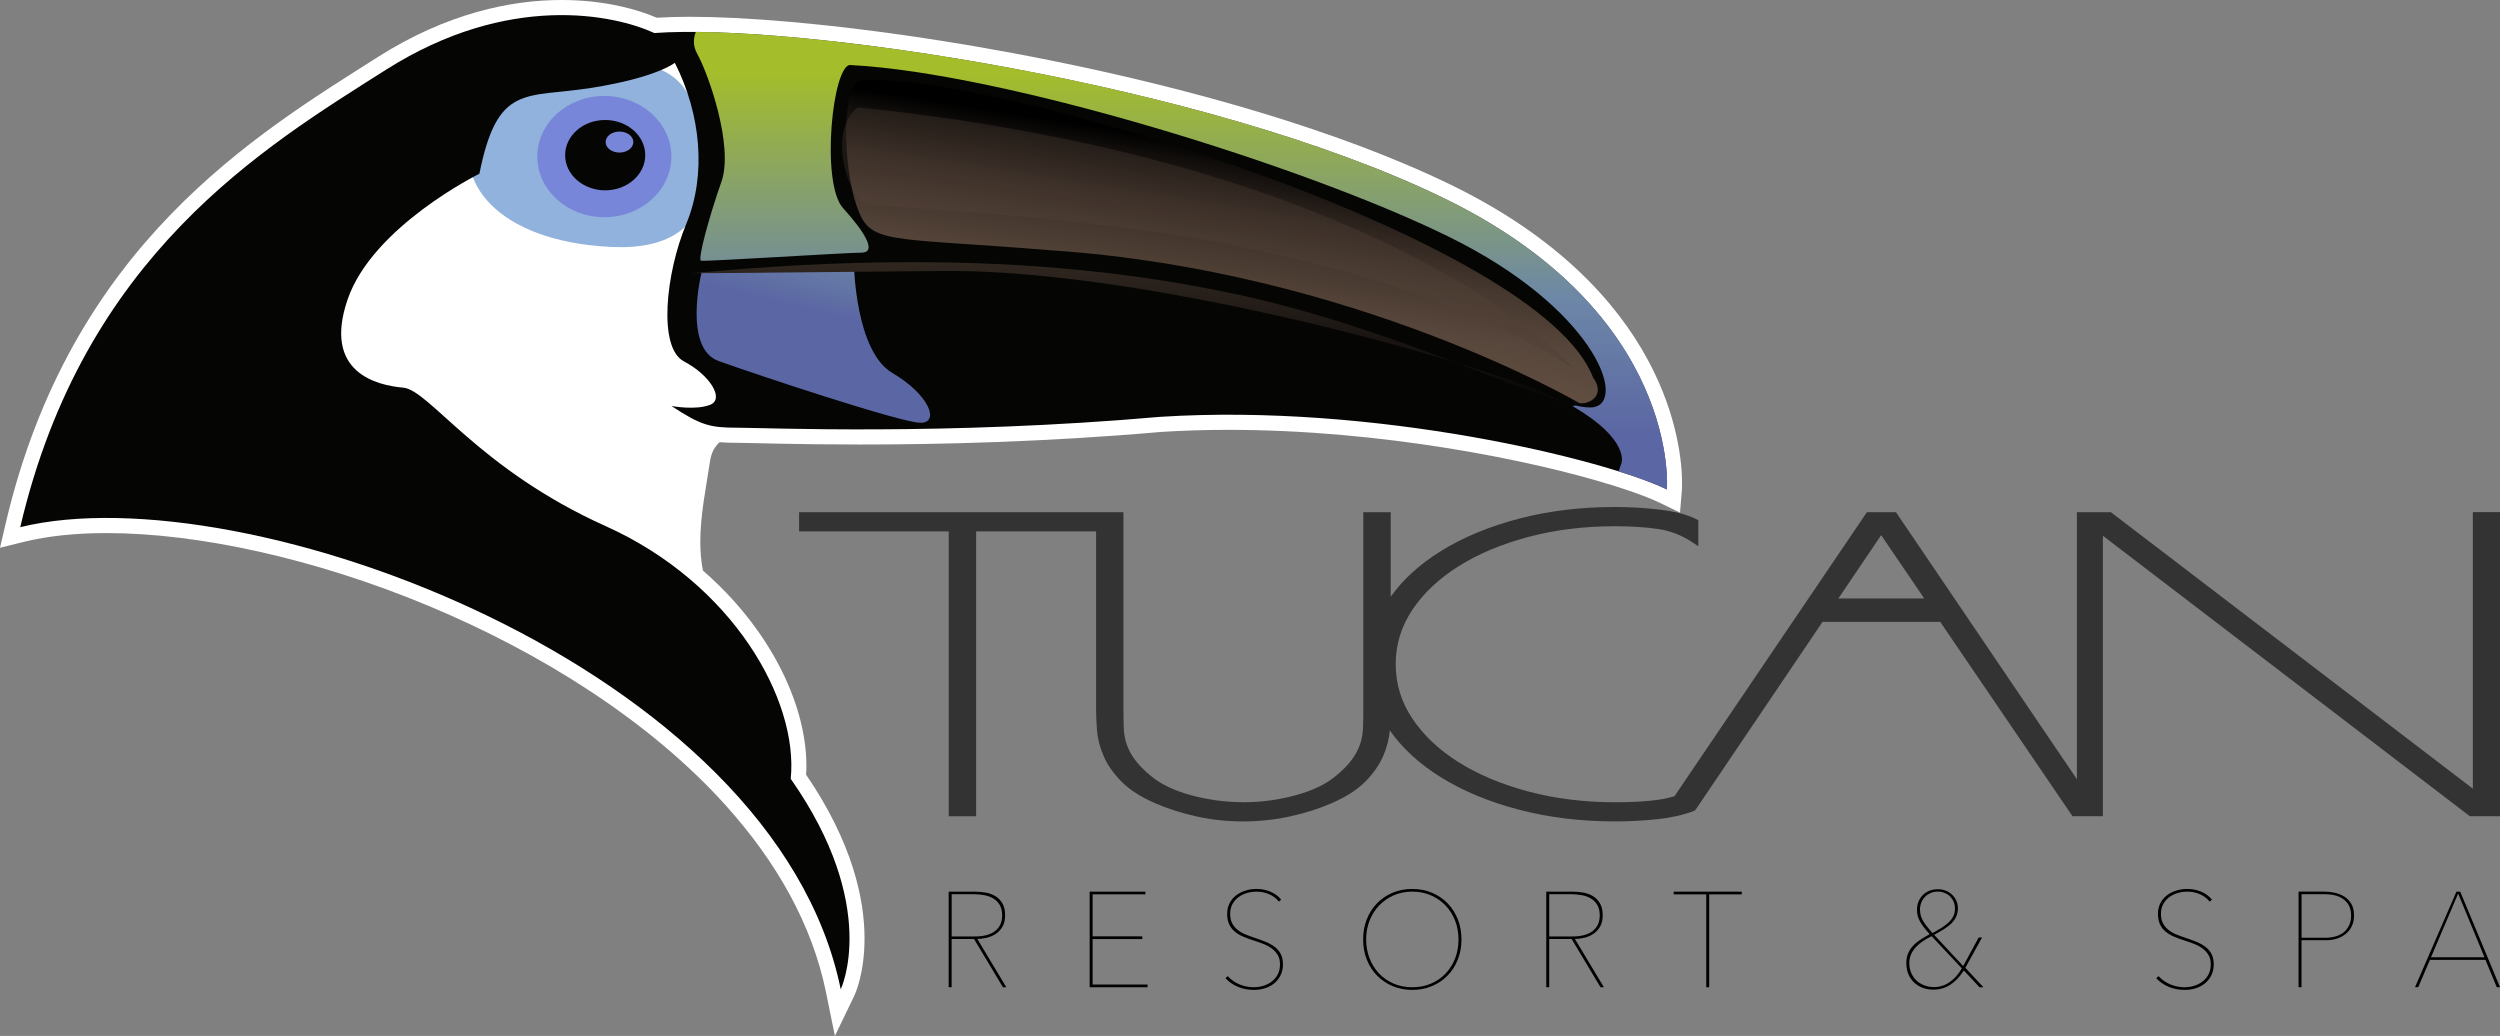
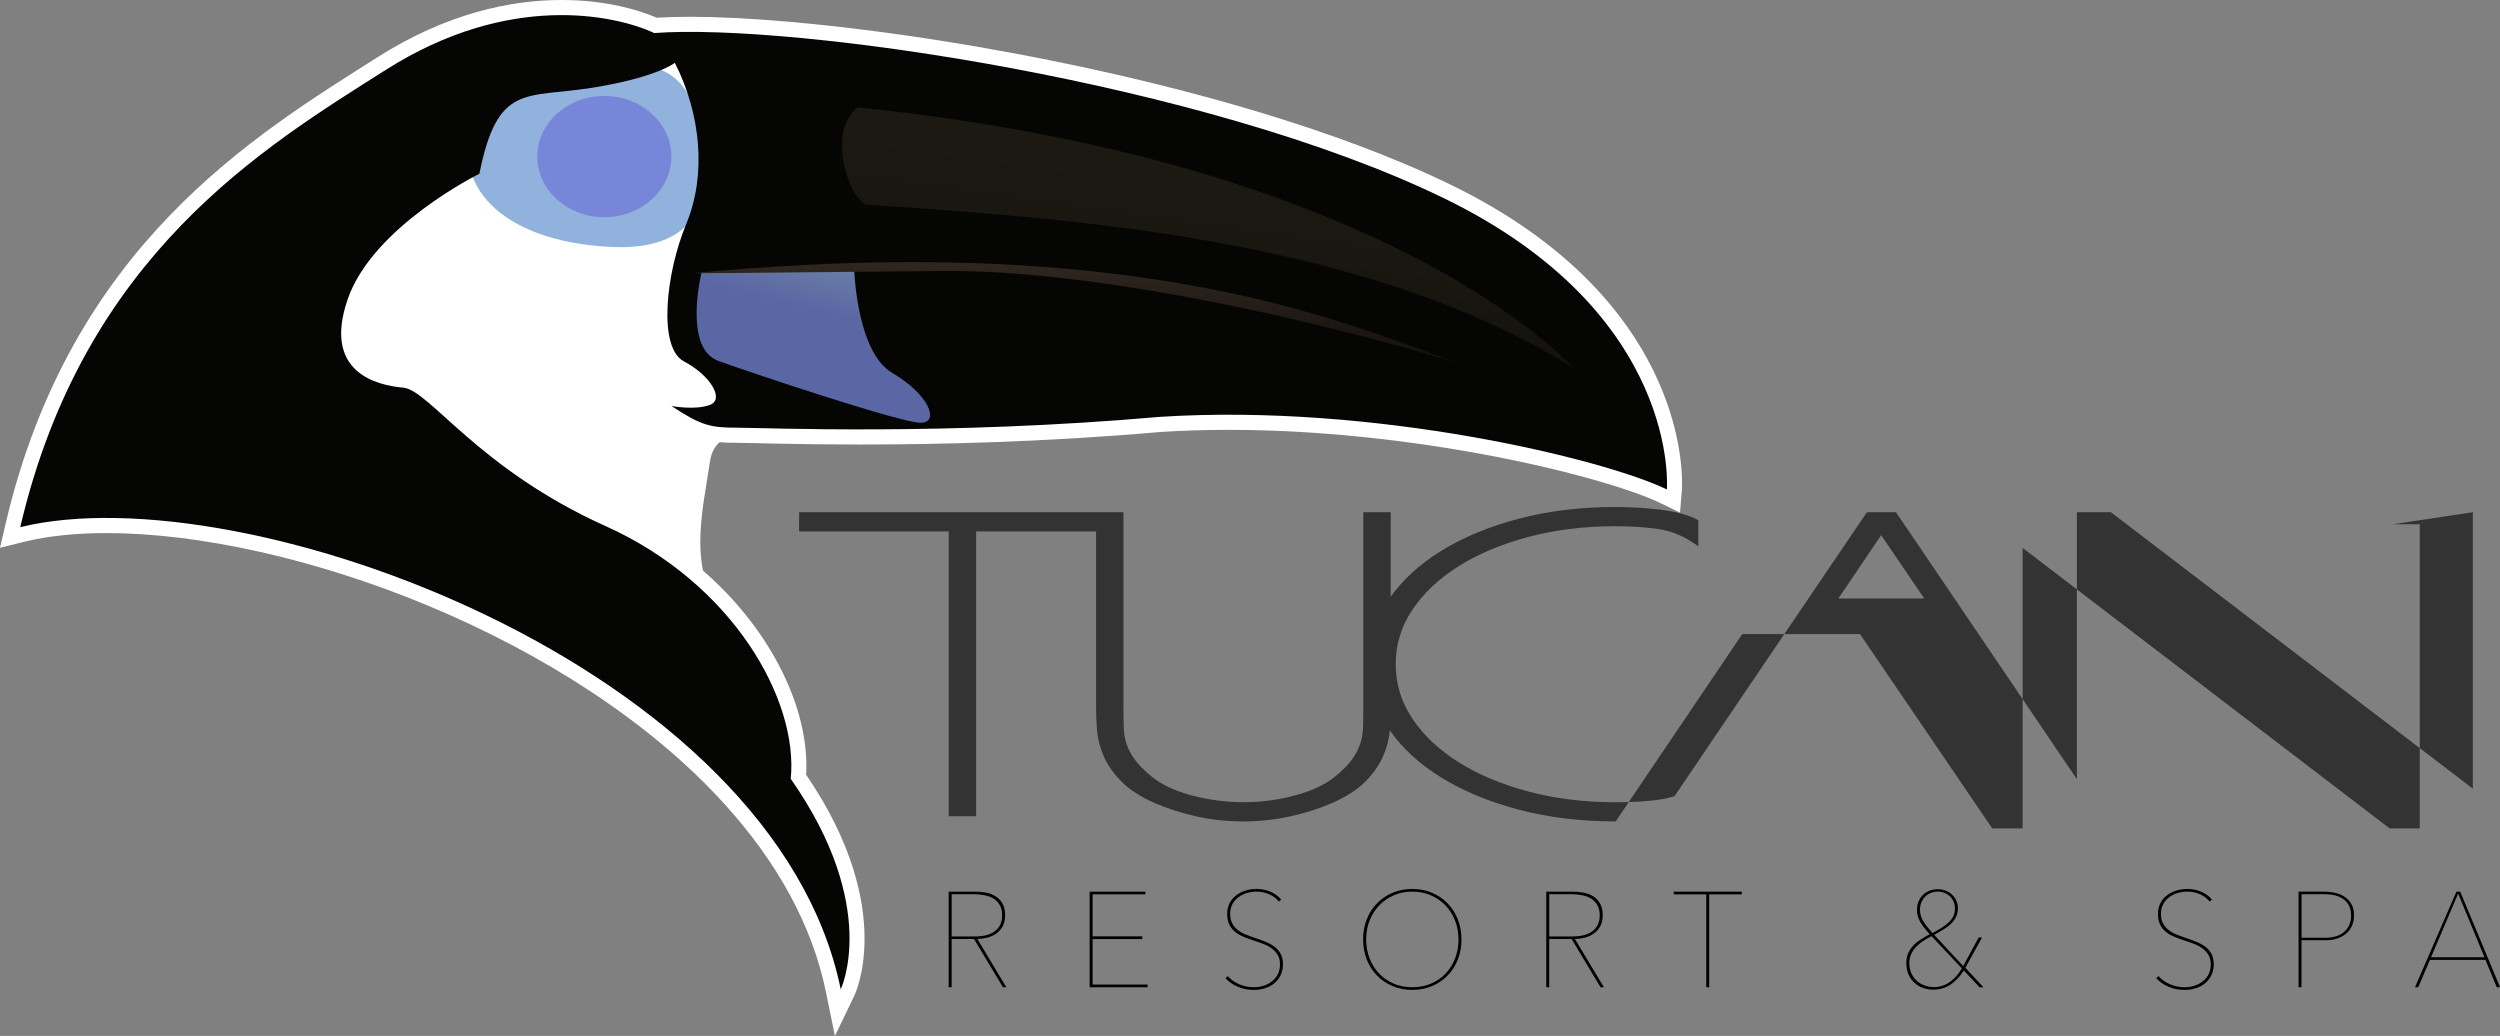
<svg xmlns="http://www.w3.org/2000/svg" xmlns:xlink="http://www.w3.org/1999/xlink" id="Layer_1" data-name="Layer 1" viewBox="0 0 913.64 378.59">
  <rect x="0" y="0" width="913.64" height="378.59" fill="#808080" stroke="none" />
  <defs>
    <style>      .cls-1 {        fill: none;      }      .cls-2 {        fill: url(#linear-gradient);      }      .cls-3 {        clip-path: url(#clippath);      }      .cls-4 {        fill: #050603;      }      .cls-5 {        fill: #fff;      }      .cls-6 {        fill: #90b2dd;      }      .cls-7 {        fill: #333;      }      .cls-8 {        fill: #7886d9;      }      .cls-9 {        clip-path: url(#clippath-1);      }      .cls-10 {        clip-path: url(#clippath-4);      }      .cls-11 {        clip-path: url(#clippath-3);      }      .cls-12 {        clip-path: url(#clippath-2);      }      .cls-13 {        clip-path: url(#clippath-7);      }      .cls-14 {        clip-path: url(#clippath-8);      }      .cls-15 {        clip-path: url(#clippath-6);      }      .cls-16 {        clip-path: url(#clippath-5);      }      .cls-17 {        fill: url(#linear-gradient-3);      }      .cls-18 {        fill: url(#linear-gradient-4);      }      .cls-19 {        fill: url(#linear-gradient-2);      }      .cls-20 {        fill: url(#linear-gradient-6);      }      .cls-21 {        fill: url(#linear-gradient-5);      }      .cls-22 {        opacity: .24;      }      .cls-23 {        opacity: .75;      }    </style>
    <clipPath id="clippath">
      <rect class="cls-1" x="253.58" y="11.67" width="355.66" height="167.2" />
    </clipPath>
    <clipPath id="clippath-1">
-       <path class="cls-1" d="M574.69,148.41c.36-.08,.72-.15,1.09-.22,2.93,.66,5.25,.91,6.81,.58,12.04-2.51-.41-36.37-53.16-62.28-52.74-25.92-162.39-59.78-218.44-62.71-6.65-1.25-11.21,43.06-2.91,52.25,8.31,9.2,12.46,16.31,6.65,16.31s-57.31,3.34-58.56,2.93c-1.25-.42,2.91-15.89,7.48-28.85,4.57-12.96-4.78-39.5-8.83-46.72-1.69-3.02-1.42-5.8-.53-8.03,61.07,.5,193.3,21.98,273.08,60.6,87.22,42.22,81.81,106.59,81.81,106.59-4.06-1.97-10.09-4.24-17.65-6.61l1.04-3s3.22-8.55-17.87-20.84" />
-     </clipPath>
+       </clipPath>
    <linearGradient id="linear-gradient" x1="-501.66" y1="729.79" x2="-501.13" y2="729.79" gradientTransform="translate(181796.66 124693) rotate(90) scale(248.51)" gradientUnits="userSpaceOnUse">
      <stop offset="0" stop-color="#d9fa37" />
      <stop offset=".62" stop-color="#90b2dd" />
      <stop offset="1" stop-color="#7886d9" />
    </linearGradient>
    <clipPath id="clippath-2">
-       <path class="cls-1" d="M571.03,146.92c.17-.07,.36-.13,.54-.19-7.35-3.63-21.59-8.78-39.99-14.39,16.51,6.29,30.08,11.76,39.45,14.57" />
-     </clipPath>
+       </clipPath>
    <linearGradient id="linear-gradient-2" x1="-501.66" y1="730.22" x2="-501.13" y2="730.22" gradientTransform="translate(182056.2 124716.97) rotate(90) scale(248.56)" gradientUnits="userSpaceOnUse">
      <stop offset="0" stop-color="#655144" />
      <stop offset="1" stop-color="#000" />
    </linearGradient>
    <clipPath id="clippath-3">
      <rect class="cls-1" x="254.58" y="97.46" width="85.34" height="57.06" />
    </clipPath>
    <clipPath id="clippath-4">
      <path class="cls-1" d="M256.37,99.65l55.75-2.2s.63,31.04,14.02,38.87c13.39,7.84,17.44,18.19,10.27,18.19s-60.73-17.87-73.81-22.58c-13.08-4.7-6.23-32.29-6.23-32.29" />
    </clipPath>
    <linearGradient id="linear-gradient-3" x1="-501.53" y1="728.72" x2="-501" y2="728.72" gradientTransform="translate(-61830.58 90511.71) rotate(180) scale(124.03)" xlink:href="#linear-gradient" />
    <clipPath id="clippath-5">
      <path class="cls-1" d="M252.84,99.86s12.87,0,91.37-.83c55.75-.6,137.05,18,187.37,33.32-22.12-8.41-49.41-18.17-78.56-24.54-38.54-8.42-78.31-12.01-119.51-12.01-26.29,0-53.17,1.46-80.67,4.07" />
    </clipPath>
    <linearGradient id="linear-gradient-4" x1="-501.66" y1="729.66" x2="-501.13" y2="729.66" gradientTransform="translate(181722.84 124692.63) rotate(90) scale(248.51)" xlink:href="#linear-gradient-2" />
    <clipPath id="clippath-6">
      <path class="cls-1" d="M314.3,29.43c-6.85,1.88-6.23,31.35-1.25,45.77,4.98,14.43,9.97,11.29,71.64,16.31,110.26,7.52,192.5,55.81,192.5,55.81,3.11,.63,9.97-2.51,4.98-9.41-19.25-50.26-211.04-108.71-262.88-108.7-1.84,0-3.51,.07-4.99,.22" />
    </clipPath>
    <linearGradient id="linear-gradient-5" x1="-502.41" y1="730" x2="-501.88" y2="730" gradientTransform="translate(90133.09 -130313.56) scale(178.63)" gradientUnits="userSpaceOnUse">
      <stop offset="0" stop-color="#655144" />
      <stop offset=".24" stop-color="#614e41" />
      <stop offset=".43" stop-color="#57463b" />
      <stop offset=".61" stop-color="#46382f" />
      <stop offset=".77" stop-color="#2f251f" />
      <stop offset=".93" stop-color="#100d0b" />
      <stop offset="1" stop-color="#000" />
    </linearGradient>
    <clipPath id="clippath-7">
      <rect class="cls-1" x="307.71" y="39.25" width="267.4" height="95.31" />
    </clipPath>
    <clipPath id="clippath-8">
      <path class="cls-1" d="M575.12,134.56S509.08,59.31,313.47,39.25c-11.21,8.77-3.74,32.19,2.91,35.53,73.09,5.01,181.9,11.7,258.73,59.78" />
    </clipPath>
    <linearGradient id="linear-gradient-6" x1="-501.57" y1="729.76" x2="-501.03" y2="729.76" gradientTransform="translate(-79753.48 116800.85) rotate(-180) scale(159.94)" xlink:href="#linear-gradient-5" />
  </defs>
  <g>
    <path class="cls-5" d="M288.13,7.93h-.02s.02,0,.02,0ZM0,200.18l8.7-2.15c8.67-2.14,18.92-3.22,30.28-3.21,33.38-.02,76.18,9.33,117.43,26.51,41.26,17.17,81.02,42.16,108.73,72.91,18.5,20.51,31.64,43.47,36.73,68.42l3.25,15.93,7.06-14.63c.28-.57,3.77-8.05,3.77-20.96,.02-14.25-4.34-35.01-21.36-59.89,.07-1.08,.11-2.17,.11-3.28-.01-11.66-3.54-24.41-10.17-36.97-6.37-12.05-15.66-23.92-27.64-34.35-.66-3.34-.96-6.83-.96-10.4-.01-9.96,2.19-20.42,3.58-29.7,.33-2.13,.97-3.65,1.8-4.9,.48-.72,1.05-1.34,1.67-1.91,2.02,.18,4.11,.23,6.48,.23,2.1,0,7.42,.15,15.08,.31,7.69,.16,17.82,.31,29.85,.31,28.35,0,67.28-.86,109.92-4.6,8.2-.52,16.47-.76,24.73-.76,27.88,0,55.63,2.76,80.16,6.71,24.27,3.9,45.38,8.97,60.23,13.6l.46,.14c2.76,.87,5.31,1.72,7.6,2.53h.02s.09,.04,.09,.04h-.02c1.99,.71,3.78,1.39,5.38,2.04,.43,.18,.83,.35,1.19,.5h0c.29,.13,.57,.25,.84,.37h-.02c.67,.29,1.3,.58,1.82,.83l7.18,3.48,.67-8c0-.14,.08-1.08,.08-2.69,0-6.51-1.19-24.17-12.51-45.12-11.3-20.96-32.77-45.03-72.49-64.23-2.38-1.16-4.81-2.28-7.25-3.4h-.01c-.2-.09-.43-.2-.74-.34-2.35-1.07-4.75-2.11-7.17-3.14-.34-.14-.69-.3-1.08-.46-2.39-1.01-4.81-2.01-7.26-2.99-.38-.16-.78-.32-1.16-.47-2.47-.98-4.97-1.95-7.5-2.91-.38-.14-.73-.27-1.06-.4-2.6-.98-5.24-1.94-7.89-2.89-.24-.08-.44-.15-.62-.21-5.59-1.99-11.29-3.9-17.08-5.76h-.01c-.22-.08-.46-.15-.73-.24-2.77-.89-5.56-1.75-8.35-2.6-.35-.11-.71-.22-1.09-.33-2.77-.84-5.55-1.66-8.35-2.47-.37-.1-.73-.21-1.11-.32-2.82-.81-5.66-1.61-8.51-2.39-.33-.09-.63-.17-.9-.25h.02s-.04,0-.04,0c-2.95-.8-5.9-1.59-8.87-2.37l-.3-.08c-6.17-1.6-12.36-3.14-18.57-4.6-.2-.05-.41-.1-.62-.15-2.97-.7-5.93-1.38-8.9-2.05-.3-.07-.61-.14-.91-.2-2.94-.66-5.87-1.3-8.81-1.93-.29-.06-.58-.12-.88-.18-2.96-.63-5.93-1.25-8.89-1.85l-.56-.11c-9.37-1.9-18.66-3.63-27.78-5.2l-.28-.05c-2.97-.51-5.92-1-8.84-1.47l-.51-.08c-2.92-.47-5.8-.92-8.67-1.36l-.4-.06c-2.92-.45-5.81-.87-8.68-1.28h-.04s-.02,0-.02,0h-.05c-11.7-1.66-22.9-3.01-33.37-4.05h.05s-.04,0-.04,0h-.11c-2.6-.27-5.16-.51-7.67-.72h-.05c-13.64-1.19-25.82-1.79-36.03-1.8-4.38,0-8.37,.12-12,.35-3.59-1.54-8.09-3.06-13.51-4.24C220.47,.91,213.29,0,205.25,0c-18.68-.01-42.08,4.94-67.05,20.77-22.37,14.19-50.48,31.38-75.97,57.78C36.71,104.95,13.89,140.67,2.05,191.4l-2.05,8.78Z" />
    <path class="cls-6" d="M224.6,24.62s20.35-5.86,28.24,12.54c7.89,18.39,13.29,55.18-29.48,53.09-42.78-2.09-57.73-25.08-50.25-42.64,7.47-17.55,32.39-25.92,32.39-25.92" />
    <path class="cls-8" d="M196.36,57.22c0,12.23,10.97,22.16,24.5,22.16s24.5-9.92,24.5-22.16-10.97-22.16-24.5-22.16-24.5,9.92-24.5,22.16" />
    <path class="cls-4" d="M609.17,178.87s5.4-64.37-81.81-106.59C440.14,30.05,290.22,8.31,239.13,12.07c-14.54-6.69-53.16-15.05-98.01,13.38C96.27,53.88,30.65,93.17,7.4,192.66c81.39-20.06,275.76,51,299.85,168.89,0,0,14.54-30.11-18.27-76.92,2.9-28.84-21.18-71.48-67.69-92.38-46.52-20.9-64.38-49.74-73.92-50.58-9.55-.84-29.49-5.44-20.35-32.19,9.14-26.75,48.17-45.98,48.17-45.98,6.65-33.02,16.62-27.59,40.7-31.35,24.09-3.76,30.73-9.19,30.73-9.19,9.55,18.81,11.63,40.97,4.15,58.94-7.47,17.97-10.38,45.15-.83,50.17,9.56,5.01,14.95,13.79,9.56,15.88-5.41,2.09-14.12,.42-14.12,.42,10.8,7.11,14.12,7.94,24.09,7.94s76,2.93,154.49-3.97c78.5-5.01,162.39,15.47,185.23,26.54" />
-     <path class="cls-4" d="M206.53,56.7c0,7.1,6.56,12.86,14.63,12.86s14.65-5.76,14.65-12.86-6.56-12.85-14.65-12.85-14.63,5.75-14.63,12.85m14.8-4.78c0-2.12,2.26-3.84,5.06-3.84s5.06,1.72,5.06,3.84-2.27,3.84-5.06,3.84-5.06-1.72-5.06-3.84" />
    <g class="cls-23">
      <g class="cls-3">
        <g class="cls-9">
          <rect class="cls-2" x="253.12" y="11.67" width="361.46" height="167.2" />
        </g>
      </g>
    </g>
  </g>
  <g class="cls-12">
    <rect class="cls-19" x="531.58" y="132.34" width="39.99" height="14.57" />
  </g>
  <g class="cls-23">
    <g class="cls-11">
      <g class="cls-10">
        <rect class="cls-17" x="257.59" y="73.49" width="77.93" height="104.99" transform="translate(103.19 383.72) rotate(-76.14)" />
      </g>
    </g>
  </g>
  <g class="cls-16">
    <rect class="cls-18" x="252.84" y="95.79" width="278.74" height="36.55" />
  </g>
  <g class="cls-15">
-     <rect class="cls-21" x="366.59" y="-58.91" width="161.44" height="294.95" transform="translate(289.18 516.26) rotate(-80.91)" />
-   </g>
+     </g>
  <g class="cls-22">
    <g class="cls-13">
      <g class="cls-14">
        <rect class="cls-20" x="372.75" y="-54.77" width="131.87" height="283.36" transform="translate(292.38 509.51) rotate(-82.11)" />
      </g>
    </g>
  </g>
-   <path class="cls-7" d="M903.71,187.19v101.02l-132.27-101.02h-12.43v97.57l-66.11-97.57h-10.63l-70.32,103.79c-2.09,.63-4.15,1.07-6.19,1.34-2.11,.28-4.46,.5-7.04,.65-2.58,.14-5.4,.22-8.45,.22-5.64,0-11.09-.33-16.35-.98s-10.34-1.62-15.24-2.92c-4.9-1.3-9.48-2.84-13.74-4.62-4.25-1.78-8.19-3.8-11.81-6.07-3.61-2.26-6.83-4.73-9.66-7.39-2.82-2.66-5.26-5.53-7.31-8.6-2.04-3.04-3.56-6.21-4.57-9.52-1.01-3.31-1.51-6.75-1.52-10.36,0-3.61,.51-7.05,1.52-10.36,1.02-3.31,2.53-6.47,4.57-9.52,2.05-3.06,4.48-5.93,7.31-8.58,2.83-2.66,6.05-5.12,9.66-7.39,3.62-2.27,7.56-4.29,11.81-6.07,4.26-1.78,8.84-3.32,13.74-4.62,4.9-1.29,9.98-2.27,15.24-2.91,5.26-.65,10.71-.97,16.35-.97,2.89,0,5.64,.09,8.24,.25,2.6,.17,5.05,.41,7.35,.75,4.48,.65,8.59,2.22,12.41,4.73l2.39,1.57v-9.5l-.85-.43c-1.66-.84-3.61-1.54-5.82-2.11-2.22-.57-4.72-1.01-7.5-1.33-5.43-.63-10.76-.96-15.97-.96h-.39c-12.38,0-23.97,1.41-34.77,4.2-5.41,1.41-10.49,3.09-15.26,5.05-4.77,1.96-9.21,4.21-13.33,6.74-4.11,2.53-7.8,5.31-11.06,8.34-2.82,2.63-5.31,5.45-7.47,8.45v-30.88h-10.01v71.62c0,2.62-.04,5.03-.11,7.25-.09,2.1-.44,4.08-1.09,5.97-.64,1.88-1.64,3.75-3.02,5.64-.68,.93-1.5,1.89-2.48,2.88-.97,.99-2.09,2.01-3.36,3.05-1.74,1.47-3.82,2.79-6.24,3.96-2.43,1.17-5.19,2.19-8.31,3.04-3.13,.86-6.27,1.5-9.41,1.93-3.15,.43-6.3,.65-9.46,.65-3.4,0-6.73-.21-9.99-.65-3.26-.43-6.45-1.08-9.58-1.93-3.12-.86-5.88-1.87-8.31-3.04-2.42-1.17-4.5-2.49-6.23-3.95-1.28-1.05-2.41-2.07-3.39-3.06-.98-.99-1.8-1.95-2.48-2.88-1.38-1.88-2.38-3.76-3.02-5.64-.63-1.9-1-3.89-1.06-5.97-.08-2.23-.12-4.64-.12-7.25v-71.62h-.15s-118.38,0-118.38,0v7.03h54.68v104.1h10.01v-104.1h43.84v64.6c0,2.48,.11,5.2,.34,8.15,.12,1.56,.39,3.12,.8,4.68,.41,1.57,.95,3.14,1.64,4.71,.7,1.61,1.58,3.19,2.66,4.72,1.08,1.54,2.34,3.04,3.78,4.5,1.48,1.51,3.24,2.92,5.28,4.23,2.04,1.32,4.37,2.55,6.97,3.7,4.56,1.99,9.58,3.6,15.06,4.83,2.75,.62,5.56,1.09,8.42,1.4,2.87,.31,5.79,.47,8.77,.47s5.91-.16,8.79-.47c2.89-.31,5.72-.78,8.52-1.4,2.77-.61,5.42-1.33,7.95-2.13,2.53-.81,4.94-1.71,7.22-2.7,2.6-1.15,4.93-2.38,6.98-3.7,2.04-1.32,3.81-2.72,5.29-4.23,1.43-1.47,2.69-2.96,3.77-4.5,1.08-1.53,1.96-3.11,2.67-4.72,.68-1.57,1.23-3.15,1.63-4.72,.41-1.57,.68-3.15,.8-4.72,0,0,0,0,0,0,2.24,3.19,4.84,6.17,7.82,8.94,3.26,3.03,6.95,5.82,11.06,8.35,4.12,2.52,8.56,4.77,13.32,6.73,4.77,1.96,9.85,3.64,15.27,5.05,10.85,2.81,22.48,4.22,34.91,4.21h.18c5.07,0,10.15-.28,15.22-.81,2.39-.25,4.66-.61,6.82-1.09,2.25-.49,4.38-1.11,6.39-1.84,.37-.13,.68-.39,.9-.71l.88-1.31,45.38-67.16h43.02l48.33,71.02h1.62s9.49,0,9.49,0v-102.49l134.11,102.49h11.02v-111.13h-9.93Zm-231.86,31.51l15.63-23.13,15.74,23.13h-31.37Z" />
+   <path class="cls-7" d="M903.71,187.19v101.02l-132.27-101.02h-12.43v97.57l-66.11-97.57h-10.63l-70.32,103.79c-2.09,.63-4.15,1.07-6.19,1.34-2.11,.28-4.46,.5-7.04,.65-2.58,.14-5.4,.22-8.45,.22-5.64,0-11.09-.33-16.35-.98s-10.34-1.62-15.24-2.92c-4.9-1.3-9.48-2.84-13.74-4.62-4.25-1.78-8.19-3.8-11.81-6.07-3.61-2.26-6.83-4.73-9.66-7.39-2.82-2.66-5.26-5.53-7.31-8.6-2.04-3.04-3.56-6.21-4.57-9.52-1.01-3.31-1.51-6.75-1.52-10.36,0-3.61,.51-7.05,1.52-10.36,1.02-3.31,2.53-6.47,4.57-9.52,2.05-3.06,4.48-5.93,7.31-8.58,2.83-2.66,6.05-5.12,9.66-7.39,3.62-2.27,7.56-4.29,11.81-6.07,4.26-1.78,8.84-3.32,13.74-4.62,4.9-1.29,9.98-2.27,15.24-2.91,5.26-.65,10.71-.97,16.35-.97,2.89,0,5.64,.09,8.24,.25,2.6,.17,5.05,.41,7.35,.75,4.48,.65,8.59,2.22,12.41,4.73l2.39,1.57v-9.5l-.85-.43c-1.66-.84-3.61-1.54-5.82-2.11-2.22-.57-4.72-1.01-7.5-1.33-5.43-.63-10.76-.96-15.97-.96h-.39c-12.38,0-23.97,1.41-34.77,4.2-5.41,1.41-10.49,3.09-15.26,5.05-4.77,1.96-9.21,4.21-13.33,6.74-4.11,2.53-7.8,5.31-11.06,8.34-2.82,2.63-5.31,5.45-7.47,8.45v-30.88h-10.01v71.62c0,2.62-.04,5.03-.11,7.25-.09,2.1-.44,4.08-1.09,5.97-.64,1.88-1.64,3.75-3.02,5.64-.68,.93-1.5,1.89-2.48,2.88-.97,.99-2.09,2.01-3.36,3.05-1.74,1.47-3.82,2.79-6.24,3.96-2.43,1.17-5.19,2.19-8.31,3.04-3.13,.86-6.27,1.5-9.41,1.93-3.15,.43-6.3,.65-9.46,.65-3.4,0-6.73-.21-9.99-.65-3.26-.43-6.45-1.08-9.58-1.93-3.12-.86-5.88-1.87-8.31-3.04-2.42-1.17-4.5-2.49-6.23-3.95-1.28-1.05-2.41-2.07-3.39-3.06-.98-.99-1.8-1.95-2.48-2.88-1.38-1.88-2.38-3.76-3.02-5.64-.63-1.9-1-3.89-1.06-5.97-.08-2.23-.12-4.64-.12-7.25v-71.62h-.15s-118.38,0-118.38,0v7.03h54.68v104.1h10.01v-104.1h43.84v64.6c0,2.48,.11,5.2,.34,8.15,.12,1.56,.39,3.12,.8,4.68,.41,1.57,.95,3.14,1.64,4.71,.7,1.61,1.58,3.19,2.66,4.72,1.08,1.54,2.34,3.04,3.78,4.5,1.48,1.51,3.24,2.92,5.28,4.23,2.04,1.32,4.37,2.55,6.97,3.7,4.56,1.99,9.58,3.6,15.06,4.83,2.75,.62,5.56,1.09,8.42,1.4,2.87,.31,5.79,.47,8.77,.47s5.91-.16,8.79-.47c2.89-.31,5.72-.78,8.52-1.4,2.77-.61,5.42-1.33,7.95-2.13,2.53-.81,4.94-1.71,7.22-2.7,2.6-1.15,4.93-2.38,6.98-3.7,2.04-1.32,3.81-2.72,5.29-4.23,1.43-1.47,2.69-2.96,3.77-4.5,1.08-1.53,1.96-3.11,2.67-4.72,.68-1.57,1.23-3.15,1.63-4.72,.41-1.57,.68-3.15,.8-4.72,0,0,0,0,0,0,2.24,3.19,4.84,6.17,7.82,8.94,3.26,3.03,6.95,5.82,11.06,8.35,4.12,2.52,8.56,4.77,13.32,6.73,4.77,1.96,9.85,3.64,15.27,5.05,10.85,2.81,22.48,4.22,34.91,4.21h.18l.88-1.31,45.38-67.16h43.02l48.33,71.02h1.62s9.49,0,9.49,0v-102.49l134.11,102.49h11.02v-111.13h-9.93Zm-231.86,31.51l15.63-23.13,15.74,23.13h-31.37Z" />
  <g>
    <path d="M366.53,360.79l-10.56-17.62h-8.19v17.62h-1.08v-34.93h9.67c1.28,0,2.58,.12,3.9,.35,1.31,.23,2.49,.67,3.53,1.31,1.04,.64,1.88,1.52,2.54,2.64,.66,1.12,.99,2.57,.99,4.34,0,1.65-.31,3.01-.94,4.1-.62,1.09-1.43,1.97-2.42,2.64-.98,.67-2.08,1.16-3.28,1.45-1.2,.3-2.38,.45-3.53,.45l10.61,17.66h-1.24Zm-.29-26.3c0-1.51-.3-2.77-.89-3.77-.59-1-1.37-1.79-2.34-2.37-.97-.58-2.09-.98-3.36-1.21-1.26-.23-2.56-.35-3.87-.35h-7.99v15.44h8.54c3.22,0,5.68-.67,7.38-2.02s2.54-3.26,2.54-5.73Z" />
    <path d="M398.22,360.79v-34.93h20.37v.99h-19.29v15.34h18.16v.99h-18.16v16.63h20.08v.99h-21.17Z" />
    <path d="M468.87,352.4c0,1.48-.29,2.81-.86,3.97-.57,1.17-1.34,2.16-2.29,2.96-.96,.8-2.08,1.41-3.38,1.82-1.3,.41-2.65,.62-4.07,.62-2.17,0-4.16-.39-5.95-1.16-1.79-.77-3.28-1.82-4.47-3.13l.84-.74c1.25,1.35,2.7,2.36,4.36,3.04s3.38,1.01,5.16,1.01c1.28,0,2.5-.19,3.65-.57,1.15-.38,2.17-.92,3.06-1.63,.89-.71,1.59-1.58,2.1-2.61s.76-2.23,.76-3.58-.28-2.48-.84-3.41c-.56-.92-1.28-1.71-2.17-2.37-.89-.65-1.9-1.21-3.04-1.65-1.14-.45-2.28-.85-3.43-1.21-1.45-.46-2.77-.95-3.97-1.46-1.2-.51-2.24-1.13-3.11-1.88-.87-.74-1.55-1.63-2.02-2.66-.48-1.04-.72-2.3-.72-3.77s.29-2.74,.87-3.87c.57-1.14,1.35-2.09,2.34-2.86,.99-.77,2.13-1.37,3.43-1.77,1.3-.41,2.67-.62,4.12-.62,1.78,0,3.46,.34,5.06,1.01,1.59,.67,2.9,1.64,3.92,2.89l-.84,.74c-.92-1.15-2.1-2.05-3.53-2.69-1.43-.64-2.98-.96-4.66-.96-1.18,0-2.35,.16-3.48,.49-1.14,.33-2.16,.83-3.08,1.51-.92,.67-1.66,1.52-2.22,2.54-.56,1.02-.84,2.22-.84,3.6s.24,2.49,.74,3.43c.49,.94,1.15,1.73,1.98,2.39,.82,.66,1.75,1.2,2.79,1.63,1.04,.43,2.1,.82,3.18,1.18,1.48,.49,2.86,1,4.14,1.51,1.28,.51,2.41,1.13,3.38,1.85,.97,.72,1.73,1.6,2.27,2.64s.81,2.29,.81,3.77Z" />
    <path d="M534.1,343.32c0,2.7-.45,5.17-1.36,7.42-.9,2.26-2.15,4.2-3.75,5.82-1.6,1.63-3.5,2.9-5.7,3.83-2.2,.92-4.59,1.38-7.15,1.38s-4.95-.46-7.16-1.38c-2.2-.92-4.1-2.2-5.7-3.83-1.6-1.63-2.85-3.57-3.75-5.82-.91-2.25-1.36-4.73-1.36-7.42s.45-5.17,1.36-7.42c.9-2.25,2.15-4.2,3.75-5.82,1.59-1.63,3.49-2.9,5.67-3.83,2.18-.92,4.58-1.38,7.18-1.38s4.99,.46,7.18,1.38c2.19,.92,4.08,2.2,5.68,3.83,1.59,1.63,2.84,3.57,3.75,5.82,.91,2.25,1.36,4.73,1.36,7.42Zm-1.08,0c0-2.43-.41-4.71-1.23-6.83-.82-2.12-1.98-3.97-3.48-5.55-1.5-1.58-3.28-2.82-5.36-3.73s-4.34-1.36-6.81-1.36-4.74,.45-6.81,1.36-3.86,2.15-5.35,3.73c-1.5,1.58-2.66,3.43-3.48,5.55-.82,2.12-1.23,4.4-1.23,6.83s.4,4.71,1.21,6.83,1.95,3.97,3.43,5.55c1.48,1.58,3.26,2.82,5.33,3.73s4.38,1.36,6.91,1.36,4.83-.45,6.91-1.36,3.85-2.14,5.33-3.73c1.48-1.58,2.62-3.43,3.43-5.55s1.21-4.4,1.21-6.83Z" />
    <path d="M584.92,360.79l-10.56-17.62h-8.19v17.62h-1.08v-34.93h9.67c1.28,0,2.58,.12,3.9,.35,1.31,.23,2.49,.67,3.53,1.31,1.04,.64,1.88,1.52,2.54,2.64,.66,1.12,.99,2.57,.99,4.34,0,1.65-.31,3.01-.94,4.1-.62,1.09-1.43,1.97-2.42,2.64-.98,.67-2.08,1.16-3.28,1.45-1.2,.3-2.38,.45-3.53,.45l10.61,17.66h-1.24Zm-.29-26.3c0-1.51-.3-2.77-.89-3.77-.59-1-1.37-1.79-2.34-2.37-.97-.58-2.09-.98-3.36-1.21-1.26-.23-2.56-.35-3.87-.35h-7.99v15.44h8.54c3.22,0,5.68-.67,7.38-2.02s2.54-3.26,2.54-5.73Z" />
    <path d="M624.64,326.85v33.95h-1.08v-33.95h-11.89v-.99h24.87v.99h-11.89Z" />
    <path d="M723.43,360.79l-5.73-6.12c-1.48,2.3-3.14,4.05-4.98,5.23s-3.9,1.77-6.17,1.77c-1.38,0-2.67-.22-3.87-.67-1.2-.44-2.25-1.08-3.14-1.92s-1.59-1.86-2.1-3.06-.76-2.56-.76-4.07c0-1.28,.2-2.43,.61-3.43,.41-1,1-1.92,1.75-2.76,.76-.84,1.66-1.6,2.71-2.29s2.2-1.38,3.45-2.07c-.89-.99-1.63-1.88-2.22-2.67-.59-.79-1.07-1.53-1.43-2.22s-.61-1.37-.76-2.02c-.15-.65-.22-1.33-.22-2.02,0-1.12,.2-2.14,.59-3.06s.93-1.71,1.6-2.37,1.48-1.17,2.42-1.53c.94-.36,1.95-.54,3.04-.54,1.02,0,1.98,.18,2.89,.54,.9,.36,1.68,.86,2.32,1.48,.64,.62,1.15,1.36,1.53,2.2,.38,.84,.57,1.73,.57,2.69,0,1.18-.22,2.23-.64,3.14-.43,.9-1.03,1.73-1.8,2.49-.77,.76-1.69,1.47-2.76,2.12-1.07,.66-2.23,1.33-3.48,2.02l10.61,11.4,5.67-10.46h1.23l-6.12,11.1,6.61,7.1h-1.43Zm-17.52-18.65c-1.08,.53-2.11,1.11-3.08,1.75-.97,.64-1.83,1.36-2.59,2.15-.75,.79-1.36,1.68-1.8,2.66-.45,.99-.67,2.08-.67,3.26,0,1.35,.24,2.57,.71,3.65,.48,1.08,1.13,2.01,1.95,2.76,.82,.75,1.78,1.34,2.86,1.75,1.09,.41,2.25,.62,3.51,.62,2.1,0,4.04-.63,5.79-1.88,1.76-1.25,3.22-2.91,4.37-4.98l-11.05-11.75Zm8.54-10.07c0-.92-.16-1.77-.49-2.54-.33-.77-.78-1.43-1.36-1.98-.57-.54-1.25-.96-2.02-1.26-.77-.3-1.59-.45-2.45-.45s-1.73,.16-2.51,.49c-.79,.33-1.47,.78-2.05,1.36-.58,.57-1.04,1.26-1.38,2.07s-.52,1.69-.52,2.64c0,1.58,.4,3.01,1.21,4.29,.8,1.28,1.92,2.71,3.33,4.3,1.18-.63,2.28-1.25,3.28-1.88,1-.63,1.88-1.28,2.62-1.98,.74-.69,1.31-1.45,1.73-2.27,.41-.82,.61-1.76,.61-2.81Z" />
    <path d="M809.03,352.4c0,1.48-.29,2.81-.86,3.97-.57,1.17-1.34,2.16-2.29,2.96-.96,.8-2.08,1.41-3.38,1.82-1.3,.41-2.65,.62-4.07,.62-2.17,0-4.16-.39-5.95-1.16-1.79-.77-3.28-1.82-4.47-3.13l.84-.74c1.25,1.35,2.7,2.36,4.36,3.04s3.38,1.01,5.16,1.01c1.28,0,2.5-.19,3.65-.57,1.15-.38,2.17-.92,3.06-1.63,.89-.71,1.59-1.58,2.1-2.61s.76-2.23,.76-3.58-.28-2.48-.84-3.41c-.56-.92-1.28-1.71-2.17-2.37-.89-.65-1.9-1.21-3.04-1.65-1.14-.45-2.28-.85-3.43-1.21-1.45-.46-2.77-.95-3.97-1.46-1.2-.51-2.24-1.13-3.11-1.88-.87-.74-1.55-1.63-2.02-2.66-.48-1.04-.72-2.3-.72-3.77s.29-2.74,.87-3.87c.57-1.14,1.35-2.09,2.34-2.86,.99-.77,2.13-1.37,3.43-1.77,1.3-.41,2.67-.62,4.12-.62,1.78,0,3.46,.34,5.06,1.01,1.59,.67,2.9,1.64,3.92,2.89l-.84,.74c-.92-1.15-2.1-2.05-3.53-2.69-1.43-.64-2.98-.96-4.66-.96-1.18,0-2.35,.16-3.48,.49-1.14,.33-2.16,.83-3.08,1.51-.92,.67-1.66,1.52-2.22,2.54-.56,1.02-.84,2.22-.84,3.6s.24,2.49,.74,3.43c.49,.94,1.15,1.73,1.98,2.39,.82,.66,1.75,1.2,2.79,1.63,1.04,.43,2.1,.82,3.18,1.18,1.48,.49,2.86,1,4.14,1.51,1.28,.51,2.41,1.13,3.38,1.85,.97,.72,1.73,1.6,2.27,2.64s.81,2.29,.81,3.77Z" />
    <path d="M860.3,334.54c0,1.48-.27,2.79-.82,3.92-.54,1.13-1.27,2.08-2.2,2.83-.92,.76-2,1.33-3.23,1.73-1.23,.4-2.54,.59-3.92,.59h-9.03v17.17h-1.08v-34.93h9.47c1.25,0,2.52,.14,3.8,.42,1.28,.28,2.44,.75,3.48,1.41s1.88,1.55,2.54,2.66c.66,1.12,.99,2.52,.99,4.2Zm-1.08,0c0-1.48-.28-2.71-.84-3.7-.56-.99-1.28-1.77-2.17-2.37-.89-.59-1.88-1.02-2.98-1.28-1.1-.27-2.2-.39-3.28-.39h-8.83v15.89h9.08c1.08,0,2.17-.15,3.26-.44,1.08-.3,2.06-.77,2.91-1.43,.86-.65,1.55-1.5,2.07-2.54,.53-1.04,.79-2.28,.79-3.73Z" />
    <path d="M912.46,360.79l-4.14-10.01h-20.28l-4.29,10.01h-1.18l15.15-34.93h1.38l14.56,34.93h-1.18Zm-14.11-34.24l-9.92,23.29h19.54l-9.63-23.29Z" />
  </g>
</svg>